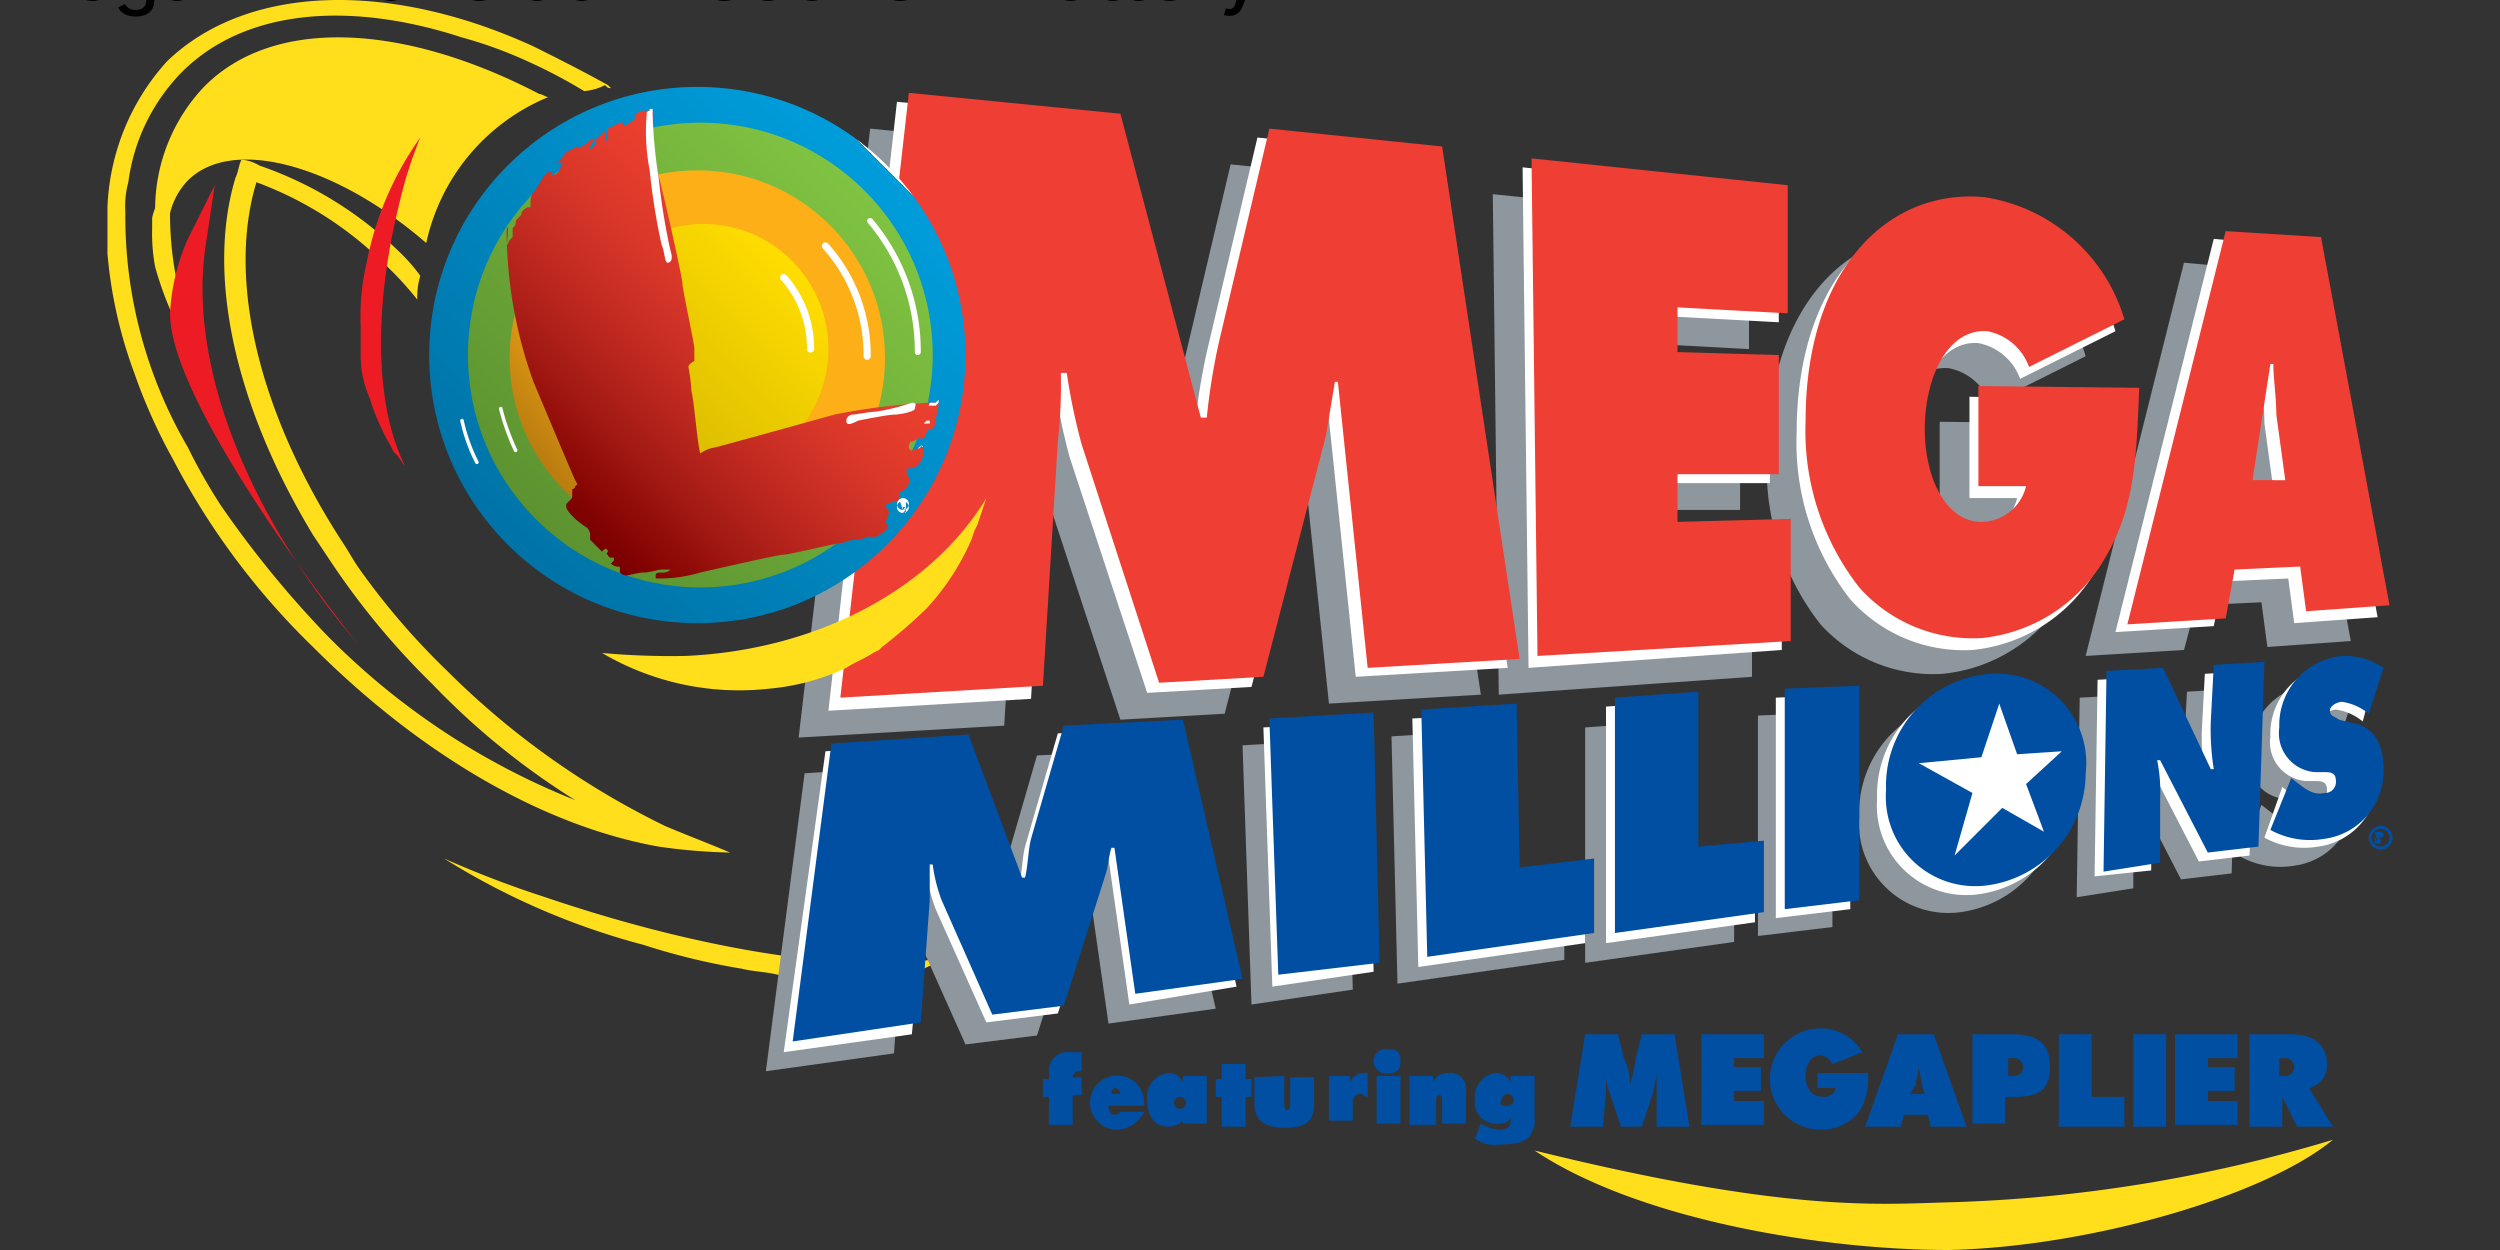
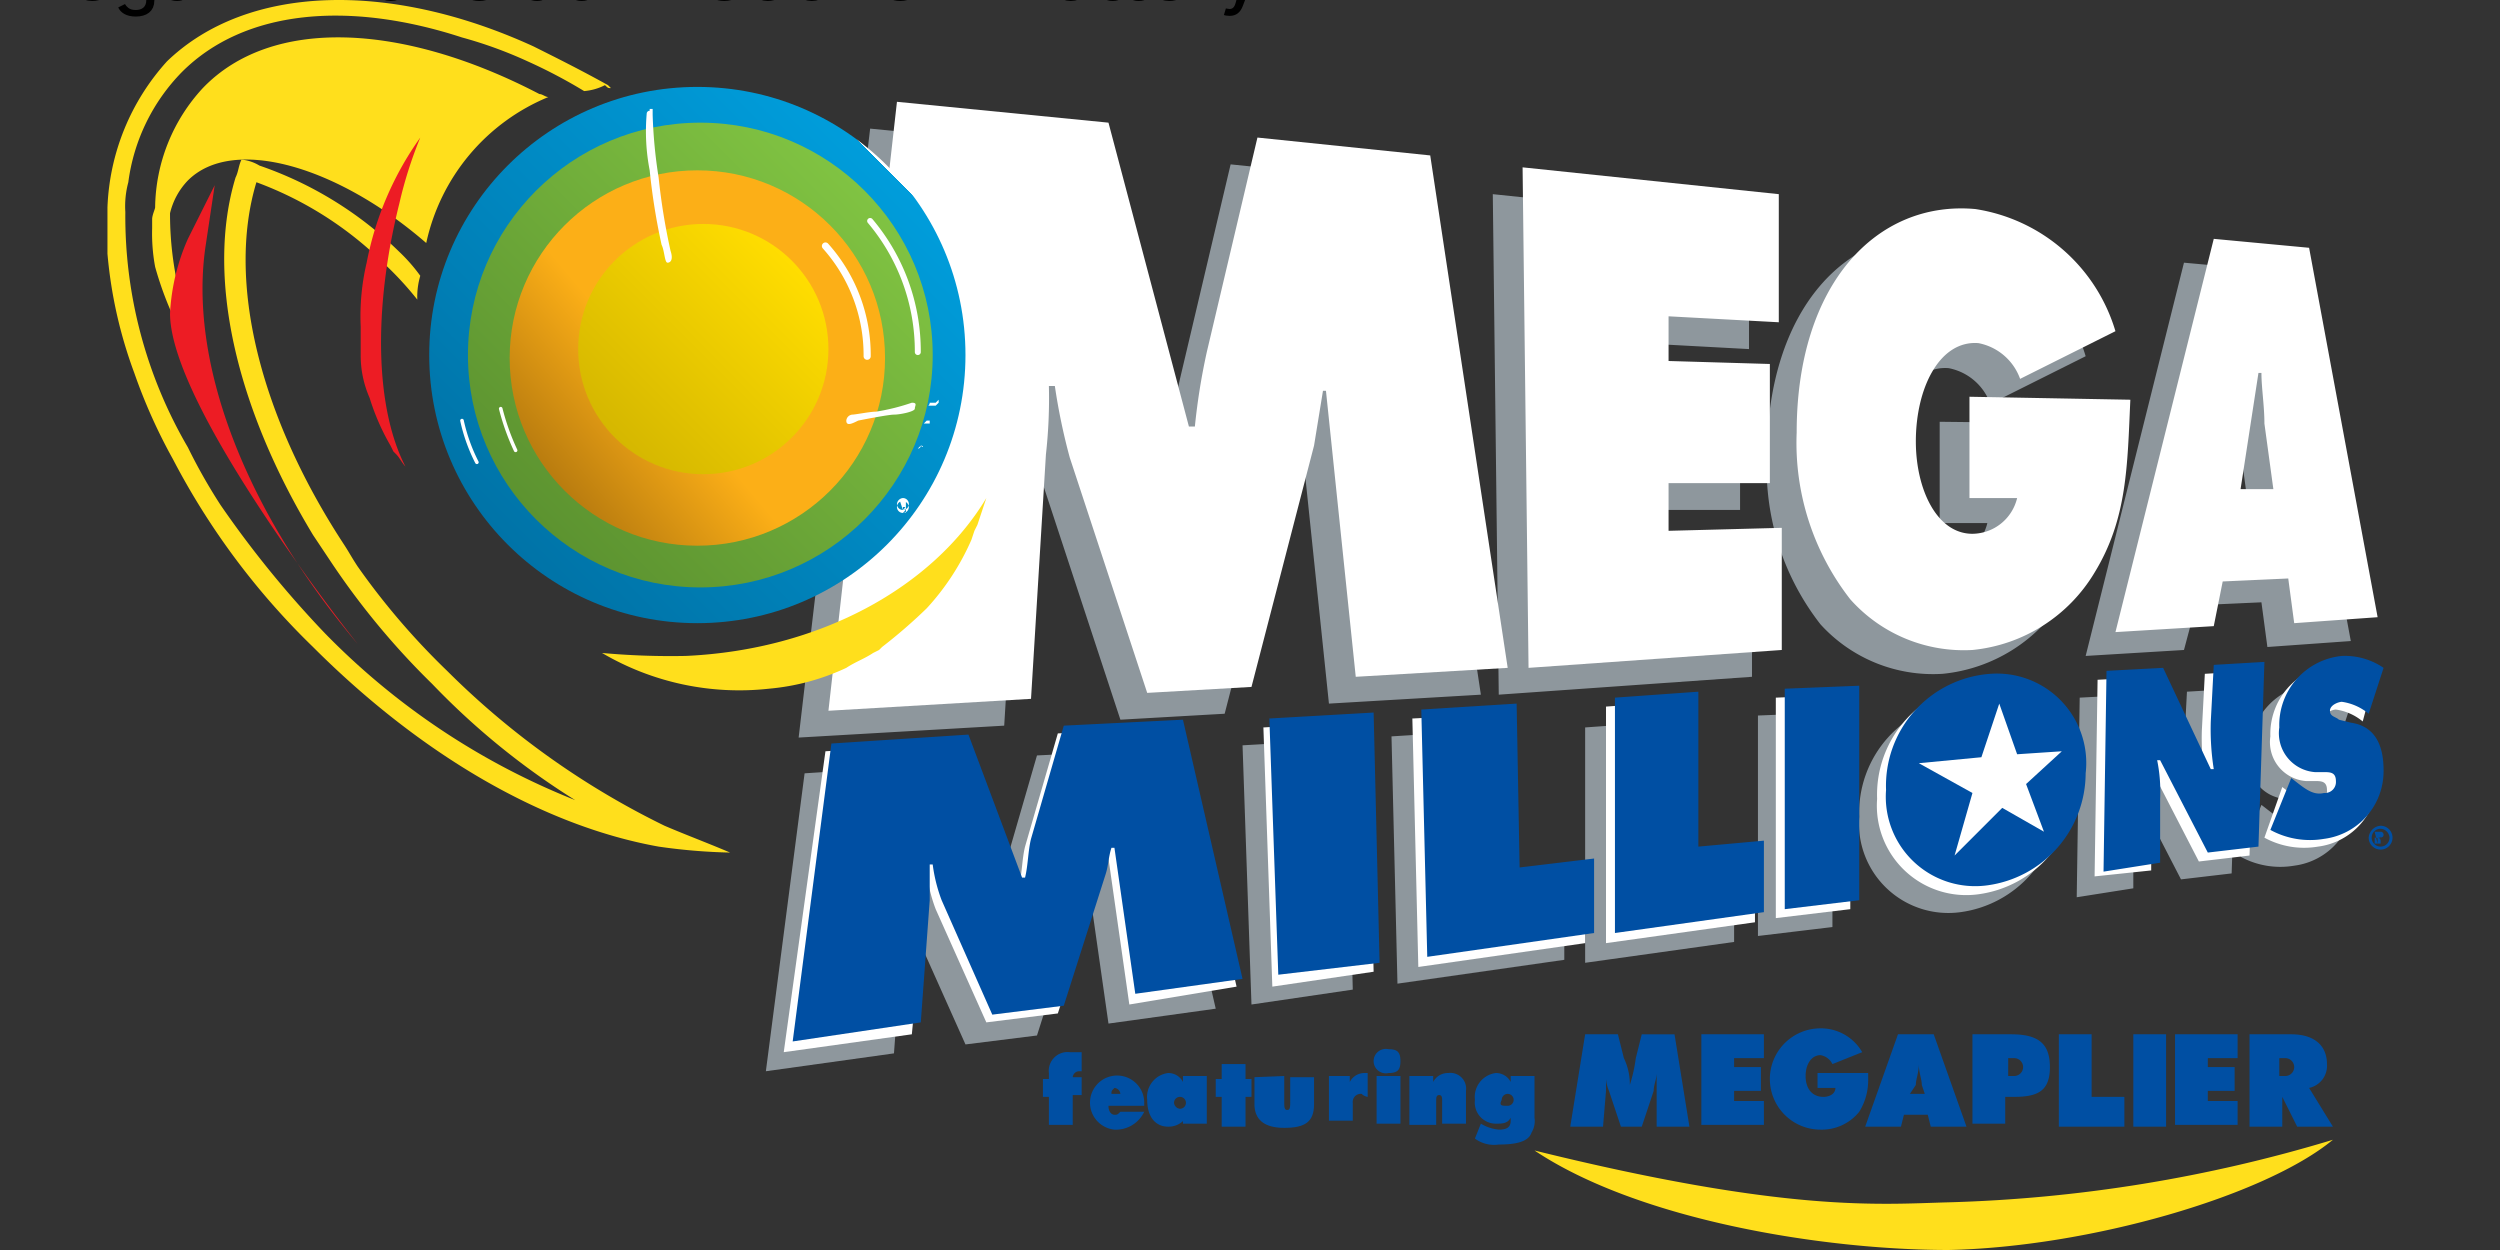
<svg xmlns="http://www.w3.org/2000/svg" viewBox="0 0 529.167 264.583">
  <rect x="0" y="0" width="529.167" height="264.583" fill="#333333" stroke="none" />
  <defs>
    <linearGradient id="e" x1="13.44" x2="26.1" y1="25.19" y2="37.86" gradientTransform="matrix(1 0 0 -1 0 43.51)" gradientUnits="userSpaceOnUse">
      <stop offset="0" stop-color="#0073a7" />
      <stop offset="1" stop-color="#009ddb" />
      <stop offset="1" stop-color="#029edb" />
      <stop offset="1" stop-color="#09a0dc" />
      <stop offset="1" stop-color="#14a5de" />
      <stop offset="1" stop-color="#25abe0" />
      <stop offset="1" stop-color="#3bb4e3" />
      <stop offset="1" stop-color="#57bee7" />
      <stop offset="1" stop-color="#77cbec" />
      <stop offset="1" stop-color="#9dd9f1" />
      <stop offset="1" stop-color="#c8eaf7" />
      <stop offset="1" stop-color="#f6fbfe" />
      <stop offset="1" stop-color="#fff" />
    </linearGradient>
    <linearGradient id="d" x1="14.37" x2="25.4" y1="26.03" y2="37.06" gradientTransform="matrix(1 0 0 -1 0 43.51)" gradientUnits="userSpaceOnUse">
      <stop offset="0" stop-color="#5c9330" />
      <stop offset=".38" stop-color="#6aa537" />
      <stop offset="1" stop-color="#80c342" />
    </linearGradient>
    <linearGradient id="c" x1="14.97" x2="24.65" y1="27.41" y2="35.53" gradientTransform="matrix(1 0 0 -1 0 43.51)" gradientUnits="userSpaceOnUse">
      <stop offset="0" stop-color="#b97c0f" />
      <stop offset=".38" stop-color="#fcaf17" />
    </linearGradient>
    <linearGradient id="b" x1="17.02" x2="22.93" y1="28.78" y2="34.68" gradientTransform="matrix(1 0 0 -1 0 43.51)" gradientUnits="userSpaceOnUse">
      <stop offset="0" stop-color="#d5b700" />
      <stop offset="1" stop-color="#fd0" />
    </linearGradient>
    <linearGradient id="a" x1="15.12" x2="23.71" y1="26.4" y2="34.99" gradientTransform="matrix(1 0 0 -1 0 43.51)" gradientUnits="userSpaceOnUse">
      <stop offset="0" stop-color="#790000" />
      <stop offset=".08" stop-color="#860502" />
      <stop offset=".3" stop-color="#a91d17" />
      <stop offset=".51" stop-color="#c62d22" />
      <stop offset=".7" stop-color="#db382a" />
      <stop offset=".87" stop-color="#e83e2e" />
      <stop offset="1" stop-color="#ef4130" />
    </linearGradient>
    <style>.mmwi-1{fill:#ffdf1c}.mmwi-2{fill:#8e979d}.mmwi-3{fill:#fff}.mmwi-4{fill:#ef3e33}.mmwi-5{fill:#ed1c24}.mmwi-6{fill:#004fa3}.mmwi-10,.mmwi-12{fill:none;stroke:#fff;stroke-linecap:round}.mmwi-10{stroke-width:.24px}.mmwi-12{stroke-width:.12px}</style>
  </defs>
  <g data-name="Layer 1" transform="translate(22.746 -.27) scale(6.306)">
-     <path d="M14.7 30.16a34.23 34.23 0 0 1-3.4-1.3 24.2 24.2 0 0 0 6.7 2.9 22.51 22.51 0 0 0 3.3.8c.4.1.8.1 1.2.2h.4a15.48 15.48 0 0 0 2.1.1 8.75 8.75 0 0 0 2.4-.3l.2-.1h.1a2.19 2.19 0 0 0 .5-.3c-2.8.6-7.9-.1-13.5-2z" class="mmwi-1" />
    <path d="m25.6 4.36 7.1.7 2.7 10.2h.2a21.66 21.66 0 0 1 .4-2.5l1.7-7.2 5.8.6 2.6 17.2-5.1.3-1-9.6h-.1l-.3 1.8L37.5 24l-3.5.2-2.6-7.9a20.48 20.48 0 0 1-.5-2.4h-.2a17 17 0 0 1-.1 2.3l-.5 8.2-6.9.4zM46.5 6.56l8.6.9v4.3l-3.7-.2v1.5l3.4.1v4h-3.4v1.6l3.8-.1v4.1l-8.5.6zM66.9 14.26c-.1 2.2-.1 4-1.2 5.8a5.39 5.39 0 0 1-4.1 2.6A5.1 5.1 0 0 1 57.5 21a8.53 8.53 0 0 1-1.8-5.6c0-5 2.7-7.8 6-7.5a5.83 5.83 0 0 1 4.7 4.1l-3.2 1.6a1.86 1.86 0 0 0-1.4-1.2c-1.3-.1-2.1 1.5-2.1 3.3 0 1.6.7 3.1 1.9 3.1a1.56 1.56 0 0 0 1.5-1.2h-1.6v-3.4zM70.7 17.36l.6-3.9h.1a11.14 11.14 0 0 0 .2 1.7l.3 2.2zm-.6 3 2.2-.1.2 1.5 2.8-.2L73 9.16l-3.3-.3-3.3 13.2 3.3-.2zM38.1 25.06l3.5-.2.2 8.4-3.4.5zM43.1 24.76l3.2-.2.1 5.5 2.5-.3v2.5l-5.6.8zM49.6 24.46l2.8-.2v5.2l2.2-.2v2.4l-5 .7zM55.4 24.06l2.5-.1v7.2l-2.5.3zM62.2 25.86c.7-.1 1.1.5 1.1 1.2a1.33 1.33 0 0 1-1.1 1.4c-.7.1-1.1-.4-1.1-1.2a1.32 1.32 0 0 1 1.1-1.4zm.1-2.3a3.77 3.77 0 0 0-3.5 3.9 3 3 0 0 0 3.4 3.2 3.81 3.81 0 0 0 3.3-3.8 3 3 0 0 0-3.2-3.3zM66.2 23.46l1.9-.1 1.6 3.4h.1a8.6 8.6 0 0 1-.1-1.6l.1-1.9 1.7-.1-.2 6.2-1.7.2-1.6-3.1h-.1a5.28 5.28 0 0 1 .1 1.3v2.1l-1.9.3zM72.3 27.06c.4.3.7.6 1.1.5a.37.37 0 0 0 .4-.4c0-.3-.2-.3-.4-.3h-.3a1.31 1.31 0 0 1-1.2-1.5A2.33 2.33 0 0 1 74 23a2.3 2.3 0 0 1 1.4.4l-.5 1.5a1.8 1.8 0 0 0-.9-.4c-.1 0-.4.1-.4.3s.2.2.3.3l.4.1c.7.1 1.1.6 1.1 1.6a2.29 2.29 0 0 1-2 2.3 2.78 2.78 0 0 1-1.8-.3zM23.4 26l4.6-.3 1.8 4.8h.1c.1-.4.1-.9.2-1.3l1.1-3.8 4-.2 2 8.7-3.6.5-.7-4.9h-.1c-.1.3-.1.6-.2.9l-1.4 4.4-2.4.3-1.7-3.8a5.27 5.27 0 0 1-.3-1.2h-.1v1.2l-.3 4.1-4.3.6z" class="mmwi-2" />
    <path d="m26.5 3.46 7.1.7 2.7 10.2h.2a21.66 21.66 0 0 1 .4-2.5l1.7-7.2 5.8.6 2.6 17.2-5.1.3-1-9.6h-.1L40.5 15l-2.1 8.1-3.5.2-2.6-7.9a20.48 20.48 0 0 1-.5-2.4h-.2a17 17 0 0 1-.1 2.3l-.5 8.2-6.8.4zM47.5 5.66l8.6.9v4.3l-3.7-.2v1.5l3.4.1v4h-3.4v1.6l3.8-.1v4.1l-8.5.6zM67.9 13.46c-.1 2.2-.1 4-1.2 5.8a5.39 5.39 0 0 1-4.1 2.6 5.1 5.1 0 0 1-4.1-1.7 8.53 8.53 0 0 1-1.8-5.6c0-5 2.7-7.8 6-7.5a5.83 5.83 0 0 1 4.7 4.1l-3.2 1.6a1.86 1.86 0 0 0-1.4-1.2c-1.3-.1-2.1 1.5-2.1 3.3 0 1.6.7 3.1 1.9 3.1a1.56 1.56 0 0 0 1.5-1.2h-1.6v-3.4zM71.6 16.46l.6-3.9h.1c0 .5.1 1.1.1 1.7l.3 2.2zm-.6 3.1 2.2-.1.2 1.5 2.8-.2-2.3-12.4-3.2-.3-3.3 13.2 3.3-.2z" class="mmwi-3" />
-     <path d="m26.9 3.16 7.1.7 2.7 10.2h.2a21.66 21.66 0 0 1 .4-2.5l1.7-7.2 5.8.6 2.6 17.2-5.1.3-1-9.6h-.1l-.3 1.8-2.1 8.1-3.5.2-2.6-8a20.48 20.48 0 0 1-.5-2.4H32a17 17 0 0 1-.1 2.3l-.5 8.2-6.8.4zM47.8 5.36l8.6.9v4.3l-3.7-.2v1.5l3.4.1v4h-3.4v1.6l3.8-.1v4.1l-8.5.5zM68.2 13.06c-.1 2.2-.1 4-1.2 5.8a5.39 5.39 0 0 1-4.1 2.6 5.1 5.1 0 0 1-4.1-1.7 8.53 8.53 0 0 1-1.8-5.6c0-5 2.7-7.8 6-7.5a5.83 5.83 0 0 1 4.7 4.1l-3.2 1.6a1.86 1.86 0 0 0-1.4-1.2c-1.3-.1-2.1 1.5-2.1 3.3 0 1.6.7 3.1 1.9 3.1a1.56 1.56 0 0 0 1.5-1.2h-1.6V13zM72 16.16l.6-3.9h.1c0 .5.1 1.1.1 1.7l.3 2.2zm-.6 3 2.2-.1.2 1.5 2.8-.2L74.3 8l-3.2-.2L67.8 21l3.3-.2z" class="mmwi-4" />
    <path d="M0 7a7.73 7.73 0 0 1 2-4.9C4.7-.5 9.5-.6 14.3 1.6c.8.4 1.6.8 2.5 1.3l.1.1c-.1 0-.1 0-.2-.1a1.85 1.85 0 0 1-.7.2 17.38 17.38 0 0 0-1.9-1 14.27 14.27 0 0 0-2.2-.8C8.1.06 4.6.36 2.5 2.46a6.48 6.48 0 0 0-1.8 3.7 3.08 3.08 0 0 0-.1 1 15.37 15.37 0 0 0 2.1 7.9A18.58 18.58 0 0 0 3.8 17a34.69 34.69 0 0 0 3.5 4.3 24.24 24.24 0 0 0 8.4 5.6 24.88 24.88 0 0 1-4.8-3.9 25.49 25.49 0 0 1-3.4-4.1l-.6-.9C4.3 13.7 3.3 9.3 4.3 6c.1-.2.1-.4.2-.6a1.42 1.42 0 0 1 .6.2 12.54 12.54 0 0 1 4.7 2.9 5.72 5.72 0 0 1 .7.8 2.49 2.49 0 0 0-.1.8 11 11 0 0 0-1-1.1A12 12 0 0 0 5 6.16c-1 3.3.1 7.8 2.9 12.1.2.3.3.5.5.8a24.23 24.23 0 0 0 3 3.5 27.25 27.25 0 0 0 7.3 5.2c.7.3 1.5.6 2.2.9a19.42 19.42 0 0 1-2.4-.2c-3.9-.7-8-3.1-11.6-6.7a24.61 24.61 0 0 1-4.7-6.3 18.47 18.47 0 0 1-1.3-2.9 15.27 15.27 0 0 1-.9-4z" class="mmwi-1" />
    <path d="M1.6 7a6 6 0 0 1 1.6-4C5.5.6 9.9.8 14.5 3.2c.1 0 .2.1.3.1a6.87 6.87 0 0 0-4.1 4.9c-3-2.6-6.5-3.6-8-2.1a2.38 2.38 0 0 0-.6 1.1 11.28 11.28 0 0 0 .4 3 12.54 12.54 0 0 0 .9 2.5A11.43 11.43 0 0 1 1.6 9a6.15 6.15 0 0 1-.1-1.3v-.3c0-.14.1-.34.1-.4z" class="mmwi-1" />
    <path d="m2.7 8.06.9-1.8-.3 2c-.6 3.9 1.3 8.9 5.1 13.4 0 0-6.3-7.9-6.3-11.1a7.05 7.05 0 0 1 .6-2.5z" class="mmwi-5" />
-     <path d="M19.4 22.06a25.28 25.28 0 0 1-2.8-.1 9.08 9.08 0 0 0 5.6 1.2 7.71 7.71 0 0 0 2.6-.7c.3-.2.6-.3.9-.5l.2-.1.1-.1a17.38 17.38 0 0 0 1.5-1.3 8.27 8.27 0 0 0 1.5-2.3l.1-.3.1-.2.3-.9c-1.8 3-5.6 5.1-10.1 5.3z" class="mmwi-1" />
+     <path d="M19.4 22.06a25.28 25.28 0 0 1-2.8-.1 9.08 9.08 0 0 0 5.6 1.2 7.71 7.71 0 0 0 2.6-.7c.3-.2.6-.3.9-.5l.2-.1.1-.1a17.38 17.38 0 0 0 1.5-1.3 8.27 8.27 0 0 0 1.5-2.3l.1-.3.1-.2.3-.9c-1.8 3-5.6 5.1-10.1 5.3" class="mmwi-1" />
    <path d="M9.8 6.86a14.16 14.16 0 0 1 .7-2.2 10.71 10.71 0 0 0-1.8 4.2A7.84 7.84 0 0 0 8.5 11v1a3.53 3.53 0 0 0 .3 1.4 7.74 7.74 0 0 0 .7 1.6l.1.2.1.1c.1.1.2.3.3.4-1-1.94-1.1-5.24-.2-8.84z" class="mmwi-5" />
    <path d="m38.8 24.46 3.5-.2.2 8.4-3.4.5zM43.8 24.16 47 24l.1 5.5 2.5-.3v2.5l-5.6.8zM50.3 23.76l2.8-.2v5.2l2.2-.2V31l-5 .7zM56 23.46l2.5-.1v7.2l-2.5.3zM62.9 25.26c.7-.1 1.1.5 1.1 1.2a1.33 1.33 0 0 1-1.1 1.4c-.7.1-1.1-.4-1.1-1.2a1.19 1.19 0 0 1 1.1-1.4zm0-2.3a3.77 3.77 0 0 0-3.5 3.9 3 3 0 0 0 3.4 3.2 3.81 3.81 0 0 0 3.3-3.8A3 3 0 0 0 62.9 23zM66.8 22.86l1.9-.1 1.6 3.4h.1a8.6 8.6 0 0 1-.1-1.6l.1-1.9 1.7-.1-.2 6.2-1.7.2-1.6-3.1h-.1a5.28 5.28 0 0 1 .1 1.3v2.1l-1.9.2zM73 26.46c.4.3.7.6 1.1.5a.37.37 0 0 0 .4-.4c0-.3-.2-.3-.4-.3h-.3a1.31 1.31 0 0 1-1.2-1.5 2.33 2.33 0 0 1 2.1-2.4 2.3 2.3 0 0 1 1.4.4l-.4 1.5a1.8 1.8 0 0 0-.9-.4c-.1 0-.4.1-.4.3s.2.2.3.3l.4.1c.7.1 1.1.6 1.1 1.6a2.29 2.29 0 0 1-2 2.3 2.78 2.78 0 0 1-1.8-.3zM24.1 25.26l4.6-.3 1.8 4.8h.1c.1-.4.1-.9.2-1.3l1.1-3.8 4-.2 2 8.7-3.6.6-.7-4.9h-.1c-.1.3-.1.6-.2.9l-1.4 4.3-2.4.3-1.7-3.8a5.27 5.27 0 0 1-.3-1.2h-.1v1.2l-.4 4.2-4.3.6z" class="mmwi-3" />
    <path d="m39 24.16 3.5-.2.2 8.4-3.4.4zM44.1 23.86l3.2-.2.1 5.5 2.5-.3v2.5l-5.6.8zM50.6 23.46l2.8-.2v5.2l2.2-.2v2.4l-5 .7zM56.3 23.16l2.5-.1v7.2l-2.5.3zM67.1 22.56l1.9-.1 1.6 3.4h.1a8.6 8.6 0 0 1-.1-1.6l.1-1.9 1.7-.1-.2 6.2-1.7.2-1.6-3.1h-.1a5.28 5.28 0 0 1 .1 1.3V29l-1.9.3zM73.3 26.16c.4.3.7.6 1.1.5a.37.37 0 0 0 .4-.4c0-.3-.2-.3-.4-.3h-.3a1.31 1.31 0 0 1-1.2-1.5 2.33 2.33 0 0 1 2.1-2.4 2.3 2.3 0 0 1 1.4.4L75.9 24a1.8 1.8 0 0 0-.9-.4c-.1 0-.4.1-.4.3s.2.2.3.3l.4.1c.7.1 1.1.6 1.1 1.6a2.29 2.29 0 0 1-2 2.3 2.78 2.78 0 0 1-1.8-.3zM24.3 25l4.6-.3 1.8 4.8h.1c.1-.4.1-.9.2-1.3l1.1-3.8 4-.2 2 8.7-3.6.5-.7-4.9h-.1c-.1.3-.1.6-.2.9l-1.4 4.4-2.4.3-1.7-3.84a5.27 5.27 0 0 1-.3-1.2h-.1v1.2l-.3 4.1L23 35zM63.2 22.66a3.77 3.77 0 0 0-3.5 3.9 3 3 0 0 0 3.4 3.2A3.81 3.81 0 0 0 66.4 26a3 3 0 0 0-3.2-3.34z" class="mmwi-6" />
    <path d="m64.4 26.36.6 1.6-1.4-.8-1.6 1.6.6-2.1-1.8-1 2.1-.2.6-1.8.6 1.7 1.5-.1z" class="mmwi-3" />
    <circle cx="19.8" cy="11.96" r="9" fill="url(#e)" style="fill:url(#e)" />
    <circle cx="19.9" cy="11.96" r="7.8" fill="url(#d)" style="fill:url(#d)" />
    <circle cx="19.8" cy="12.06" r="6.3" fill="url(#c)" style="fill:url(#c)" />
    <path d="M25.5 12a5.49 5.49 0 0 0-1.4-3.7" class="mmwi-10" />
    <path d="M27.2 11.86a6.78 6.78 0 0 0-1.6-4.4" style="stroke-width:.2px;fill:none;stroke:#fff;stroke-linecap:round" />
    <path d="M13.2 13.76a7.84 7.84 0 0 0 .5 1.4M11.9 14.16a5.78 5.78 0 0 0 .5 1.4" class="mmwi-12" />
    <circle cx="20" cy="11.76" r="4.2" fill="url(#b)" style="fill:url(#b)" />
-     <path d="M23.6 11.76a3.58 3.58 0 0 0-.9-2.4" class="mmwi-10" />
-     <path fill="url(#a)" d="M13.4 7.76a15 15 0 0 0 .9 5.1s1.3 3.1 1.4 3.3.1.1 0 .2a.1.1 0 0 1-.1.1v.2c0 .1 0 .1-.1.2l-.1.1v.1c0 .1.2.3.3.4a4 4 0 0 0 .4.3.35.35 0 0 1 .1.2v.2l.4.4.1-.1a.1.1 0 0 1 .1.1s-.1.1 0 .1a.1.1 0 0 0 .1.1h.1v.1l-.1.1a.35.35 0 0 0 .2.1c.1 0 .1 0 .1.1v.1a.35.35 0 0 0 .2.1c.1 0 .4-.1.6-.1s.5-.1.6-.1h.3a.37.37 0 0 1-.3.1c-.1 0-.2 0-.2.1v.1h.2a4.76 4.76 0 0 0 1.3-.2s2.6-.6 2.8-.6 1.8-.4 2-.4a1.09 1.09 0 0 1 .5-.1 1 1 0 0 0 .3-.1h.3a1.44 1.44 0 0 0 .3-.2.31.31 0 0 0 .1-.2l-.1-.1a.35.35 0 0 0 .1-.2c0-.1.1-.1 0-.2s-.1-.2 0-.2a1 1 0 0 1 .3-.1.35.35 0 0 0 .1-.2v-.1a.45.45 0 0 0 .3-.3c0-.1.1-.1 0-.2s-.1-.3 0-.3a.37.37 0 0 0 .3-.1.76.76 0 0 0 .2-.4c0-.1 0-.2-.1-.2s-.2.1-.3.1a.1.1 0 0 1-.1-.1s0-.2.1-.2a.35.35 0 0 0 .2-.1h.2l.1-.2a.1.1 0 0 1 .1-.1c.1 0 .2-.1.2-.3a4.33 4.33 0 0 1 .1-.5c0-.1-.1-.1-.3-.1a21.41 21.41 0 0 0-3.2.4s-3.6 1-4 1.1a1.19 1.19 0 0 0-.5.2c-.1-.3-.2-1.7-.3-2.1a5.38 5.38 0 0 0-.1-.8c0-.1.2-.2.2-.2v-.4c0-.2-.4-2-.4-2.2s-.7-3.3-.8-3.6a10 10 0 0 1-.2-1.6v-.6H18c-.1 0-.3.1-.3.2v.1a1.44 1.44 0 0 0-.3.2h-.1v-.1h-.1l-.4.2v.4h-.1v-.3a.1.1 0 0 0-.1.1s-.2.1-.2.2v.1l-.2.2V5a.31.31 0 0 1 .1-.2l.1-.1h-.1c-.1 0-.2.2-.3.2a.35.35 0 0 1-.2.1s0-.1-.1 0l-.2.1c-.1 0-.2.2-.3.3l-.1.1h.2a.35.35 0 0 0-.1.2s-.1.2-.2.2a.1.1 0 0 0-.1.1v-.2a.31.31 0 0 0-.2.1c-.1.1-.3.5-.4.6s-.1.3-.1.4V7h-.1s-.2.1-.2.2-.2.2-.2.3 0 .1-.1.2V8l-.1.1-.1.2c.1-.9 0-.6 0-.5z" style="fill:url(#a)" />
    <path d="M18.2 3.76a.1.1 0 0 0-.1.1 6.86 6.86 0 0 0 .1 1.9 21.86 21.86 0 0 0 .4 2.5c.1.2.1.6.2.6s.2-.1.1-.4A21.66 21.66 0 0 1 18.5 6a16.46 16.46 0 0 1-.2-2.1v-.2h-.1zM25.8 13.86c-.2 0-.7.1-.8.1a.22.22 0 0 0-.2.2c0 .2.2.1.4 0 0 0 1-.2 1.2-.2s.7-.1.7-.2.1-.2-.1-.2a7 7 0 0 1-1.2.3zM27.8 13.56h-.2c0 .1-.1.1 0 .1h.2l.1-.1v-.1zM27.5 14.16l-.1.1h.2v-.1zM27.3 15l-.1.1a.1.1 0 0 0 .1-.1c.1.1.1 0 0 0z" class="mmwi-3" />
    <path d="M31.6 36.86h-.2v-.6h.2v-.2a.63.63 0 0 1 .7-.7h.4V36h-.1a.22.22 0 0 0-.2.2h.3v.6h-.3v1h-.8zM33.6 37.16c0 .2.1.3.2.3s.1 0 .2-.1h.8a1.05 1.05 0 0 1-1 .6.91.91 0 1 1 1-.9v.1zm.4-.4a.22.22 0 0 0-.2-.2c-.1.1-.1.1-.1.2zM36.2 37.56a.71.71 0 0 1-.6.3c-.4 0-.7-.3-.7-.9a.81.81 0 0 1 .7-.9.55.55 0 0 1 .5.3v-.2h.8v1.6h-.8v-.2zm-.2-.3a.2.2 0 1 0-.2-.2.22.22 0 0 0 .2.2zM37.4 36.86h-.2v-.6h.2v-.5h.8v.5h.2v.6h-.2v1h-.8zM39.5 36.16V37c0 .2 0 .3.1.3s.1-.1.1-.3v-.8h.8v.9c0 .6-.3.8-1 .8s-1-.3-1-.8v-.9zM40.9 36.16h.8v.2a.55.55 0 0 1 .5-.3h.1v.8a.35.35 0 0 1-.2-.1.27.27 0 0 0-.3.3v.6H41v-1.5zM43 36.06a.41.41 0 1 1 0-.8c.3 0 .4.1.4.4s-.1.4-.4.4zm-.4.1h.8v1.6h-.8zM43.7 36.16h.8v.2a.55.55 0 0 1 .5-.3.53.53 0 0 1 .6.6v1.1h-.8V37c0-.1 0-.2-.1-.2s-.1.1-.1.2v.8h-.9zM47.1 37.56c-.1.2-.3.2-.5.2a.71.71 0 0 1-.7-.8.81.81 0 0 1 .7-.9.55.55 0 0 1 .5.3v-.2h.8v1.4a.75.75 0 0 1-.1.5c-.1.3-.5.4-1.1.4a1.08 1.08 0 0 1-.8-.2l.2-.5a1.42 1.42 0 0 0 .6.2c.3 0 .4-.1.4-.3zm-.1-.4a.2.2 0 1 0-.2-.2c-.1.2 0 .2.2.2zM52 36.66v-.6c0 .2-.1.4-.1.6l-.4 1.2h-.7l-.4-1.2a1.27 1.27 0 0 1-.1-.6v.6l-.1 1.2h-1.1l.5-3.1h1.1l.2.8a2 2 0 0 1 .2.9 5.07 5.07 0 0 0 .2-.9l.2-.8h1.1l.5 3.1H52zM53.5 34.76h2.1v.8h-1v.3h.9v.8h-.9V37h1v.8h-2.1zM57.4 36.76v-.7h1.7v.2a2 2 0 0 1-.3 1.1 1.61 1.61 0 0 1-1.3.6 1.7 1.7 0 0 1 0-3.4 1.6 1.6 0 0 1 1.4.8l-1 .4a.54.54 0 0 0-.4-.3c-.3 0-.5.3-.5.7s.2.7.6.7c.2 0 .4-.1.4-.3h-.6zM60.1 34.76h1.2l1.1 3.1h-1.2l-.1-.4h-.8l-.1.4H59zm.9 2-.1-.3c0-.2-.1-.4-.1-.7 0 .3-.1.5-.1.7l-.2.3zM62.6 34.76h1.3c.9 0 1.3.3 1.3 1.1s-.4 1-1.2 1h-.3v.9h-1.1zm1.2 1.4h.2a.3.3 0 1 0 0-.6h-.2zM65.5 34.76h1.1v2.1h1.1v1h-2.2zM68 34.76h1.1v3.1H68zM69.4 34.76h2.1v.8h-1v.3h.9v.8h-.9V37h1v.8h-2.1zM71.9 34.76h1.4c.8 0 1.2.4 1.2 1a.76.76 0 0 1-.6.8l.8 1.3h-1.2l-.5-1v1h-1.1zm1 1.4h.2a.3.3 0 1 0 0-.6h-.2z" class="mmwi-6" />
    <path d="M47.9 38.66C51.4 41 57.6 42 61.8 42c4.7-.1 10.6-1.8 12.9-3.7a49.16 49.16 0 0 1-12.9 2.1c-2.3.06-5.4.36-13.9-1.74z" class="mmwi-1" />
    <path d="M76.3 27.76a.4.4 0 1 1-.4.4.43.43 0 0 1 .4-.4zm0 .1a.3.3 0 1 0 .3.3.32.32 0 0 0-.3-.3zm-.1.5-.1-.4h.2v.1c0 .1 0 .1-.1.1a.1.1 0 0 1 .1.1v.1h-.1v-.1c0-.1 0-.1-.1-.1v.2zm0-.2c.1 0 .2 0 .2-.1a.1.1 0 0 0-.1-.1v.2z" class="mmwi-6" />
    <path d="M26.7 16.76a.2.2 0 1 1-.2.2.22.22 0 0 1 .2-.2zm0 .1a.2.2 0 1 0 .2.2.22.22 0 0 0-.2-.2zm0 .3-.1-.3h.2v.4h-.1c.1-.1.1-.1 0-.1.1-.1.1-.1 0-.1z" class="mmwi-3" />
  </g>
  <title>Mega Millions at Wisconsin Lottery</title>
  <desc>Play WI Mega Millions online and check Mega Millions results and winning numbers at https://lotterywhiz.com/us/wi/mega-millions</desc>
  <a href="https://lotterywhiz.com/us/wi/mega-millions" target="_blank">Mega Millions at Wisconsin Lottery</a>
</svg>